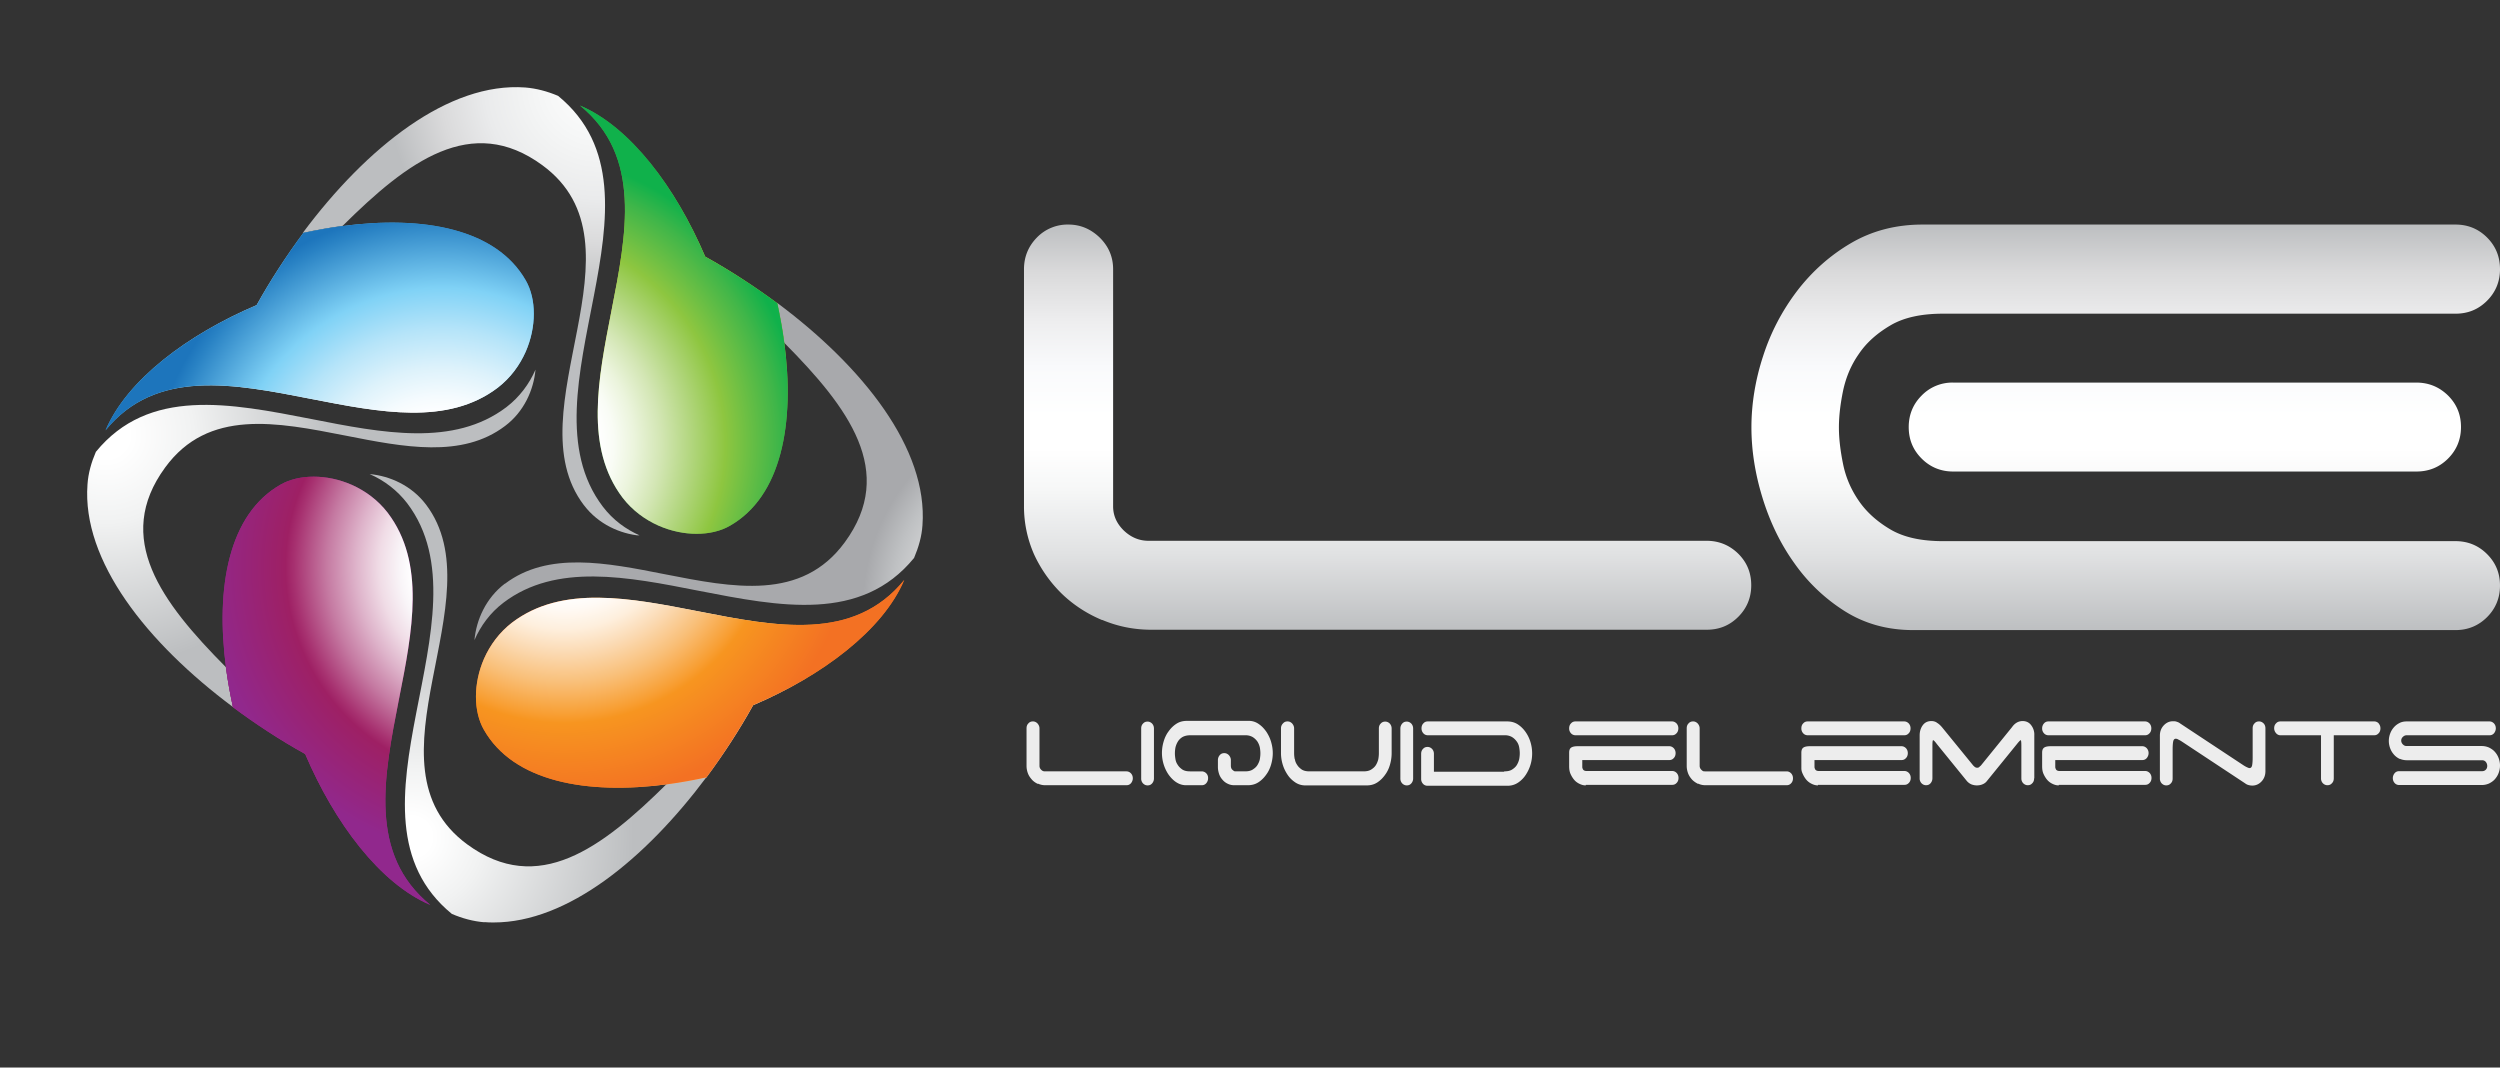
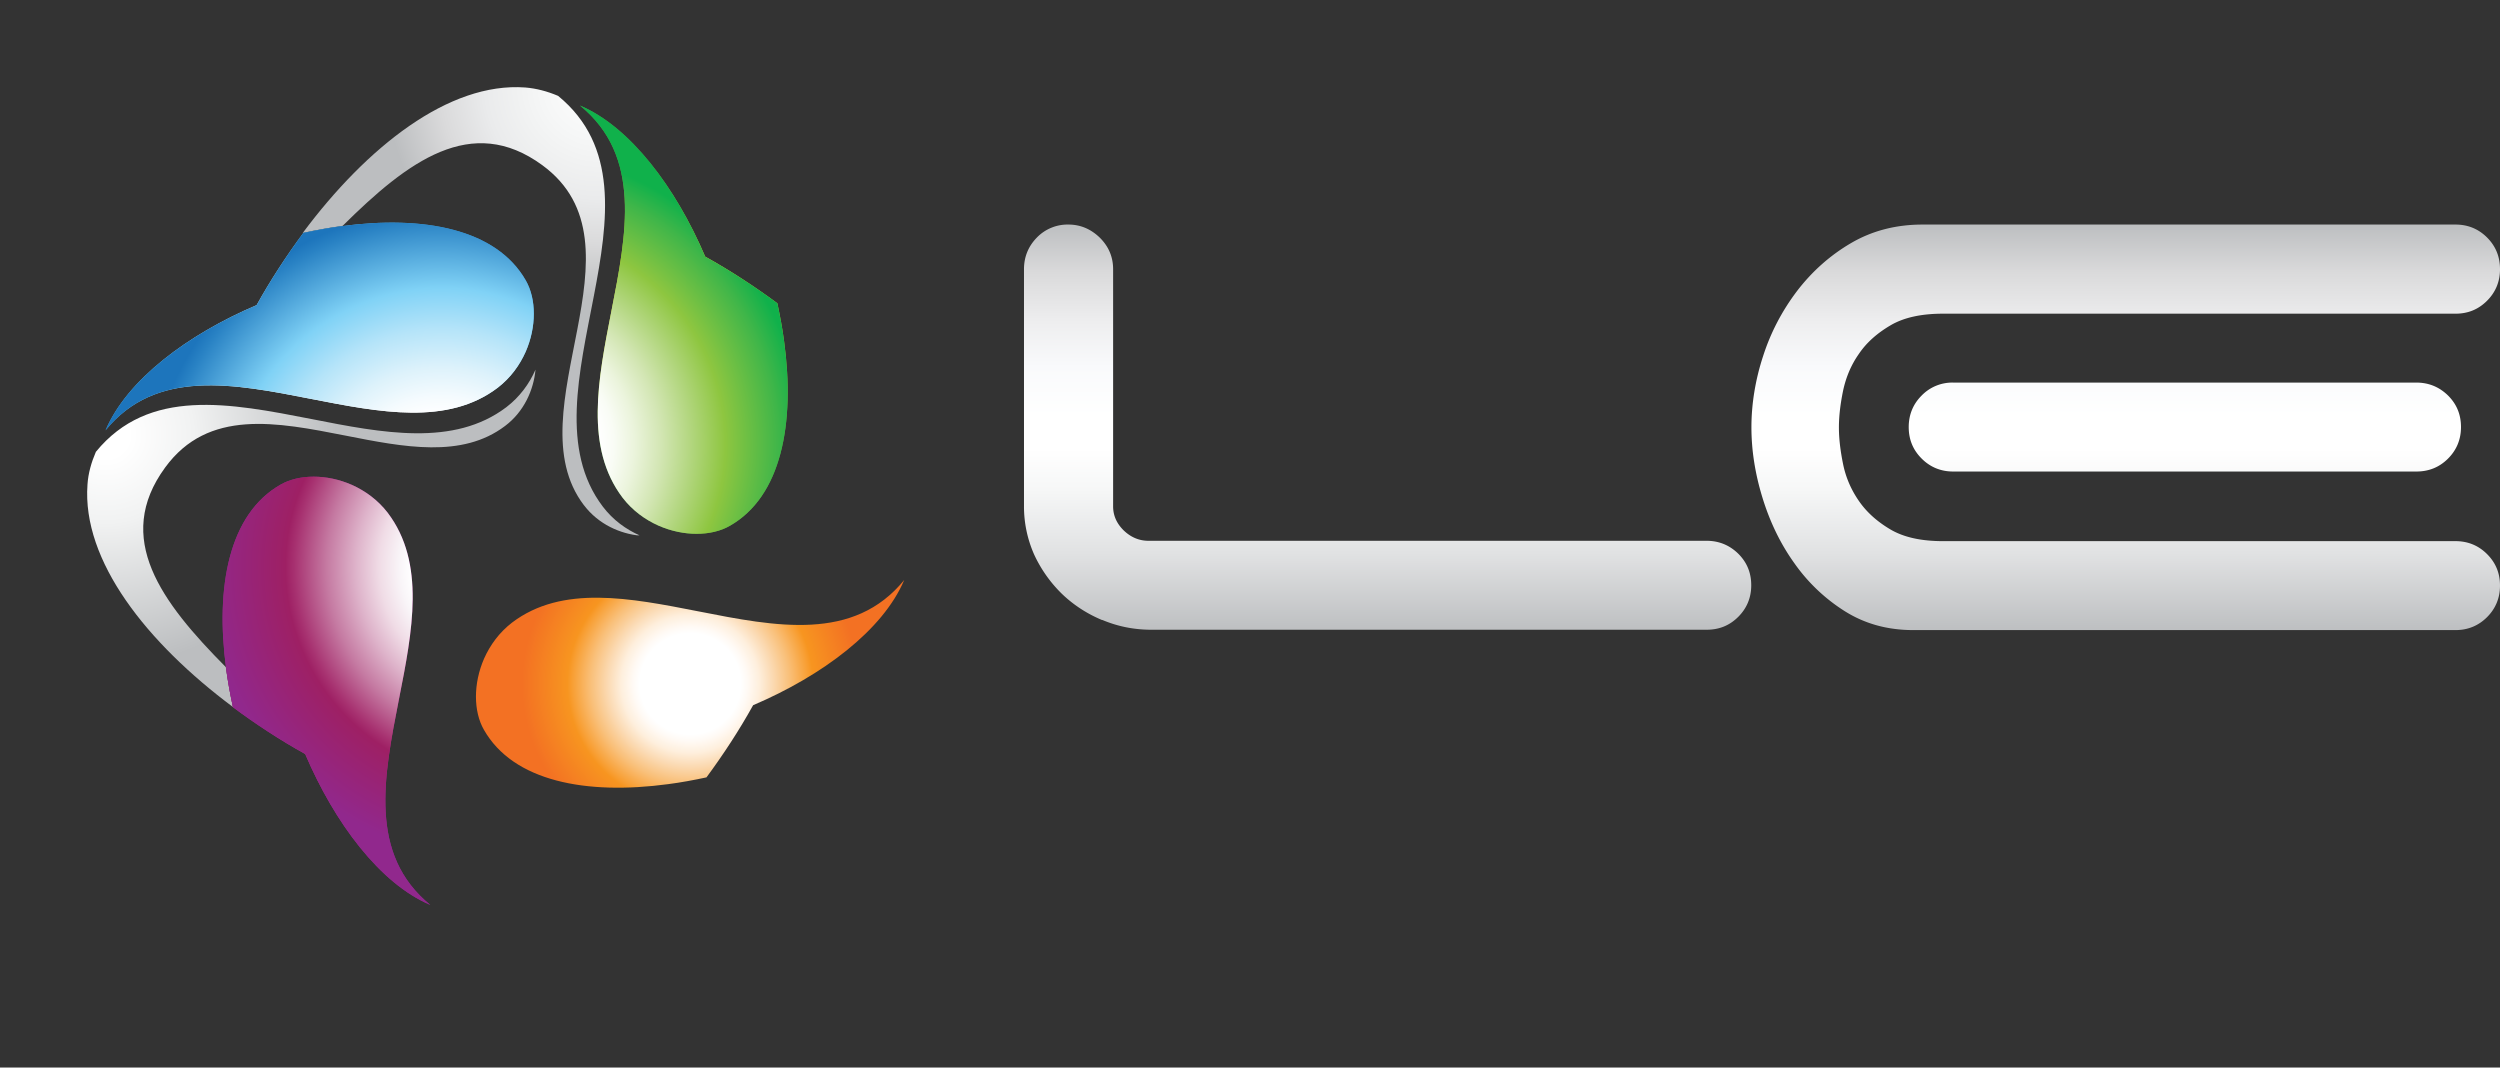
<svg xmlns="http://www.w3.org/2000/svg" xmlns:xlink="http://www.w3.org/1999/xlink" viewBox="0 0 137.16 58.57" data-sanitized-data-name="Layer 1" data-name="Layer 1" id="Layer_1">
  <rect x="0" y="0" width="137.16" height="58.57" fill="#333333" stroke="none" />
  <defs>
    <radialGradient gradientUnits="userSpaceOnUse" gradientTransform="rotate(-11 -97352.832 -58119.774)scale(24.81)" r=".51" fy="706.67" fx="-519.04" cy="706.67" cx="-519.04" id="radial-gradient">
      <stop stop-color="#fff" offset=".1" />
      <stop stop-color="#f1f2f2" offset=".38" />
      <stop stop-color="#bcbec0" offset="1" />
    </radialGradient>
    <radialGradient gradientUnits="userSpaceOnUse" gradientTransform="rotate(-64.88 -18384.386 -1054.846)scale(23.91)" r=".51" fy="672.46" fx="-483.77" cy="672.46" cx="-483.77" id="radial-gradient-2">
      <stop stop-color="#fff" offset=".09" />
      <stop stop-color="#f1f2f2" offset=".32" />
      <stop stop-color="#bcbec0" offset="1" />
    </radialGradient>
    <radialGradient gradientUnits="userSpaceOnUse" gradientTransform="rotate(90 3488.06 14531.51)scale(23)" r=".51" fy="782.03" fx="-479.95" cy="782.03" cx="-479.95" id="radial-gradient-3">
      <stop stop-color="#fff" offset="0" />
      <stop stop-color="#f6f7f7" offset=".25" />
      <stop stop-color="#f1f2f2" offset=".37" />
      <stop stop-color="#eaebec" offset=".53" />
      <stop stop-color="#dadadb" offset=".74" />
      <stop stop-color="#bcbec0" offset=".99" />
      <stop stop-color="#bcbec0" offset="1" />
    </radialGradient>
    <radialGradient gradientUnits="userSpaceOnUse" gradientTransform="rotate(-133.11 -7805.779 5517.98)scale(21.77)" r=".51" fy="689.37" fx="-421.5" cy="689.37" cx="-421.5" id="radial-gradient-4">
      <stop stop-color="#fff" offset=".13" />
      <stop stop-color="#f1f2f2" offset=".37" />
      <stop stop-color="#ebecec" offset=".5" />
      <stop stop-color="#dbdbdc" offset=".67" />
      <stop stop-color="#bfc1c3" offset=".86" />
      <stop stop-color="#a8a9ac" offset="1" />
    </radialGradient>
    <radialGradient gradientUnits="userSpaceOnUse" gradientTransform="matrix(1 0 0 -1 1614 1585.19)" r="14.71" fy="1560.85" fx="-1595.61" cy="1560.85" cx="-1595.61" id="radial-gradient-5">
      <stop stop-color="#fff" offset=".3" />
      <stop stop-color="#f5fbfe" offset=".36" />
      <stop stop-color="#ddf2fb" offset=".46" />
      <stop stop-color="#b5e4f9" offset=".59" />
      <stop stop-color="#80d2f6" offset=".73" />
      <stop stop-color="#2982c4" offset=".96" />
      <stop stop-color="#1d75bc" offset="1" />
    </radialGradient>
    <radialGradient xlink:href="#radial-gradient-5" gradientTransform="scale(33.6 -33.6)rotate(39.34 810.49 1072.195)" r=".48" fy="755.66" fx="-495.99" cy="755.66" cx="-495.99" id="radial-gradient-6" />
    <radialGradient gradientUnits="userSpaceOnUse" gradientTransform="matrix(1 0 0 -1 1614 1585.19)" r="9.23" fy="1567.66" fx="-1576.49" cy="1567.66" cx="-1576.49" id="radial-gradient-7">
      <stop stop-color="#fff" offset="0" />
      <stop stop-color="#fff" offset=".03" />
      <stop stop-color="#e1e31f" offset=".28" />
      <stop stop-color="#4e9d45" offset="1" />
    </radialGradient>
    <radialGradient gradientUnits="userSpaceOnUse" gradientTransform="scale(33.6 -33.6)rotate(-50.66 -1071.162 -122.303)" r=".48" fy="783.85" fx="-485.63" cy="783.85" cx="-485.63" id="radial-gradient-8">
      <stop stop-color="#fff" offset=".3" />
      <stop stop-color="#f9fcf5" offset=".35" />
      <stop stop-color="#ebf4dc" offset=".42" />
      <stop stop-color="#d3e6b4" offset=".51" />
      <stop stop-color="#b0d57b" offset=".62" />
      <stop stop-color="#8ec640" offset=".73" />
      <stop stop-color="#40b649" offset=".91" />
      <stop stop-color="#10b14b" offset="1" />
    </radialGradient>
    <radialGradient gradientUnits="userSpaceOnUse" gradientTransform="matrix(1 0 0 -1 1614 1585.19)" r="9.23" fy="1547.68" fx="-1576.14" cy="1547.68" cx="-1576.14" id="radial-gradient-9">
      <stop stop-color="#fff" offset=".3" />
      <stop stop-color="#fffaf5" offset=".34" />
      <stop stop-color="#feefdd" offset=".41" />
      <stop stop-color="#fbdab3" offset=".49" />
      <stop stop-color="#f9c07a" offset=".59" />
      <stop stop-color="#f89f34" offset=".7" />
      <stop stop-color="#f79520" offset=".73" />
      <stop stop-color="#f37123" offset="1" />
    </radialGradient>
    <radialGradient xlink:href="#radial-gradient-9" gradientTransform="scale(-33.6 33.6)rotate(39.34 852.325 1114.434)" r=".48" fy="794.07" fx="-513.51" cy="794.07" cx="-513.51" id="radial-gradient-10" />
    <radialGradient gradientUnits="userSpaceOnUse" gradientTransform="matrix(1 0 0 -1 1614 1585.19)" r="9.24" fy="1547.29" fx="-1596.1" cy="1547.29" cx="-1596.1" id="radial-gradient-11">
      <stop stop-color="#fff" offset="0" />
      <stop stop-color="#fff" offset=".11" />
      <stop stop-color="#e9c4dd" offset=".16" />
      <stop stop-color="#d593c0" offset=".22" />
      <stop stop-color="#c569aa" offset=".27" />
      <stop stop-color="#ba4a9b" offset=".32" />
      <stop stop-color="#b33694" offset=".37" />
      <stop stop-color="#b0268f" offset=".41" />
      <stop stop-color="#af228d" offset=".45" />
      <stop stop-color="#91288d" offset="1" />
    </radialGradient>
    <radialGradient gradientUnits="userSpaceOnUse" gradientTransform="scale(-33.6 33.6)rotate(-50.66 -1070.428 -168.586)" r=".48" fy="766.11" fx="-523.48" cy="766.11" cx="-523.48" id="radial-gradient-12">
      <stop stop-color="#fff" offset=".3" />
      <stop stop-color="#f9f5f8" offset=".34" />
      <stop stop-color="#f0dce6" offset=".41" />
      <stop stop-color="#deb3ca" offset=".49" />
      <stop stop-color="#c57aa2" offset=".59" />
      <stop stop-color="#a73170" offset=".7" />
      <stop stop-color="#9e2064" offset=".73" />
      <stop stop-color="#91288d" offset="1" />
    </radialGradient>
    <clipPath id="clippath">
      <path d="M4.8 26.58c.04-.61.21-1.21.46-1.79 2.9-3.55 7.36-2.67 11.83-1.8 3.9.77 7.81 1.53 10.69-.65.73-.56 1.26-1.28 1.6-2.06-.1 1.11-.63 2.31-1.67 3.09-2.36 1.79-5.56 1.16-8.75.53-3.77-.74-7.54-1.49-9.9 1.75-2.84 3.88-.21 7.38 3.33 10.95q.15 1.08.39 2.19c-4.72-3.52-8.29-8.02-7.98-12.21" class="cls-4" />
    </clipPath>
    <clipPath id="clippath-1">
-       <path d="M26.58 50.6c-.61-.05-1.21-.21-1.79-.46-6.65-5.44 2.24-16.35-2.45-22.53-.54-.7-1.25-1.25-2.06-1.6 1.11.1 2.3.63 3.09 1.67 3.9 5.14-3.7 14.28 2.27 18.65 3.88 2.84 7.37.21 10.95-3.33q1.08-.15 2.19-.39c-3.38 4.53-7.65 8-11.69 8-.17 0-.34 0-.52-.02" class="cls-4" />
-     </clipPath>
+       </clipPath>
    <clipPath id="clippath-2">
      <path d="M32.03 27.71c-3.9-5.14 3.7-14.28-2.28-18.65-3.88-2.84-7.38-.21-10.95 3.33q-1.08.15-2.19.39c3.52-4.72 8.02-8.29 12.21-7.98.61.05 1.21.21 1.8.46 6.65 5.44-2.24 16.35 2.45 22.53.56.74 1.28 1.26 2.06 1.6-1.11-.1-2.3-.63-3.09-1.67" class="cls-4" />
    </clipPath>
    <clipPath id="clippath-3">
      <path d="M27.7 32.03c2.36-1.79 5.56-1.16 8.75-.53 3.77.74 7.53 1.49 9.9-1.75 2.84-3.88.21-7.38-3.33-10.95q-.15-1.08-.39-2.19c4.73 3.52 8.29 8.02 7.98 12.21-.04.61-.21 1.2-.46 1.79-2.9 3.55-7.36 2.67-11.83 1.8-3.9-.77-7.81-1.53-10.69.65-.74.56-1.26 1.28-1.6 2.06.1-1.11.63-2.31 1.67-3.1" class="cls-4" />
    </clipPath>
    <clipPath id="clippath-4">
      <path d="M14.08 16.74c.76-1.37 1.63-2.7 2.56-3.96.71-.15 1.4-.28 2.09-.37 4.51-.61 8.51.15 10.12 2.98.58 1.01.59 2.54-.01 3.91-.33.74-.83 1.43-1.53 1.97-2.75 2.09-6.49 1.35-10.22.62-4.27-.84-8.53-1.68-11.3 1.72 1.17-2.76 4.49-5.25 8.29-6.87" class="cls-4" />
    </clipPath>
    <clipPath id="clippath-5">
      <path d="M38.69 14.08c1.37.76 2.7 1.63 3.96 2.56.15.71.28 1.4.37 2.09.61 4.51-.15 8.51-2.98 10.12-1.01.58-2.54.59-3.91-.01-.74-.33-1.43-.83-1.97-1.53-2.09-2.75-1.35-6.49-.62-10.22.84-4.27 1.68-8.53-1.72-11.3 2.76 1.17 5.25 4.49 6.87 8.29" class="cls-4" />
    </clipPath>
    <clipPath id="clippath-6">
      <path d="M41.32 38.69c-.76 1.37-1.63 2.7-2.56 3.96-.7.15-1.4.28-2.09.37-4.51.61-8.51-.15-10.12-2.98-.58-1.01-.59-2.54.01-3.91.33-.74.83-1.43 1.53-1.97 2.75-2.09 6.49-1.35 10.22-.62 4.27.84 8.53 1.68 11.3-1.72-1.17 2.76-4.49 5.25-8.29 6.87" class="cls-4" />
    </clipPath>
    <clipPath id="clippath-7">
      <path d="M16.73 41.36c-1.37-.76-2.7-1.63-3.95-2.56-.15-.7-.28-1.4-.37-2.09-.61-4.51.15-8.51 2.98-10.12 1.01-.58 2.54-.59 3.91.01.74.33 1.43.83 1.97 1.53 2.09 2.75 1.36 6.49.62 10.22-.84 4.27-1.68 8.53 1.72 11.3-2.76-1.17-5.25-4.49-6.87-8.29" class="cls-4" />
    </clipPath>
    <linearGradient gradientUnits="userSpaceOnUse" gradientTransform="matrix(1 0 0 -1 1614 1585.19)" y2="1550.47" x2="-1537.87" y1="1572.92" x1="-1537.87" id="linear-gradient">
      <stop stop-color="#bcbec0" offset="0" />
      <stop stop-color="#bcbec0" offset="0" />
      <stop stop-color="#dadadb" offset=".12" />
      <stop stop-color="#eeeeef" offset=".24" />
      <stop stop-color="#f9fafc" offset=".35" />
      <stop stop-color="#fff" offset=".47" />
      <stop stop-color="#fff" offset=".55" />
      <stop stop-color="#f6f7f7" offset=".65" />
      <stop stop-color="#e0e1e2" offset=".81" />
      <stop stop-color="#bcbec0" offset="1" />
    </linearGradient>
    <linearGradient xlink:href="#linear-gradient" x2="-1497.38" y1="1572.92" x1="-1497.38" id="linear-gradient-2" />
    <style>.cls-4{stroke-width:0;fill:none}</style>
  </defs>
-   <path style="stroke-width:0;fill:#ededed" d="M56.94 43.01c-.12-.06-.23-.13-.32-.23s-.17-.21-.22-.34-.08-.27-.08-.42v-2.06c0-.11.03-.2.1-.27.07-.08.15-.11.25-.11s.18.04.25.11c.07.08.11.17.11.27v2.06q0 .12.09.21c.06.06.12.09.2.09h4.48c.1 0 .18.04.25.11.07.08.1.17.1.27s-.04.2-.1.27c-.07.08-.15.11-.25.11h-4.46c-.14 0-.27-.03-.4-.09zm6.27-.03c-.07.08-.15.11-.25.11s-.18-.04-.25-.11a.38.38 0 0 1-.1-.27v-2.74c0-.11.03-.2.1-.27.07-.08.15-.11.25-.11s.18.04.25.11c.07.08.1.17.1.27v2.74c0 .11-.04.2-.1.27m4.39-.76s.09.09.15.1h.56c.17 0 .31-.03.42-.1s.2-.15.26-.25.11-.21.13-.32c.02-.12.03-.22.03-.32s-.01-.2-.03-.32a1 1 0 0 0-.13-.32.9.9 0 0 0-.26-.25.77.77 0 0 0-.42-.1h-3.02c-.15 0-.29.03-.42.1-.11.07-.19.15-.25.25s-.1.2-.13.32c-.02.12-.03.22-.03.32s.01.2.03.32.06.22.13.32c.06.1.15.18.25.25.11.07.25.1.42.1h.64c.2 0 .36.17.35.37v.01c0 .11-.04.2-.1.27-.07.08-.15.11-.25.11h-.87c-.2 0-.39-.07-.55-.18s-.3-.26-.41-.42c-.35-.53-.44-1.18-.26-1.79.06-.21.15-.4.27-.56.12-.17.26-.31.43-.42s.36-.16.58-.16h3.41c.2 0 .39.07.54.18.16.11.29.25.41.42.11.17.2.35.26.56s.09.41.09.61-.03.41-.09.62-.15.4-.27.56c-.12.17-.26.31-.43.42s-.36.16-.58.16h-.75c-.13 0-.25-.03-.35-.08a.8.8 0 0 1-.28-.21.9.9 0 0 1-.19-.31c-.04-.12-.07-.25-.07-.38v-.4c0-.11.04-.2.1-.27.07-.08.15-.11.25-.11s.18.04.25.11c.07.08.11.17.11.27v.31c0 .08.02.15.06.2Zm3.44-.57c.02.12.06.22.13.32.06.1.15.18.25.25.11.07.25.1.42.1h2.97c.17 0 .31-.03.42-.1s.2-.15.26-.25.1-.2.13-.32c.02-.12.03-.22.03-.32v-1.36c0-.11.03-.2.1-.27.07-.08.15-.11.25-.11s.18.04.25.11c.07.08.1.17.1.27v1.36c0 .2-.03.41-.09.62s-.15.4-.27.56c-.12.17-.26.31-.43.42s-.36.16-.57.16h-3.41a.97.97 0 0 1-.54-.18c-.16-.11-.3-.25-.41-.42s-.2-.35-.26-.56c-.06-.2-.09-.41-.09-.61v-1.36c0-.11.04-.2.11-.27.07-.08.15-.11.25-.11s.18.04.25.11c.07.08.11.17.11.27v1.36c0 .1.01.2.03.32h.01Zm6.39 1.33c-.07.08-.15.11-.25.11s-.18-.04-.25-.11a.38.38 0 0 1-.1-.27v-2.74c0-.11.04-.2.1-.27.07-.08.15-.11.25-.11s.18.04.25.11c.07.08.1.17.1.27v2.74c0 .11-.04.2-.1.27m5.11-.66c.17 0 .31-.03.42-.1s.2-.15.26-.25.1-.2.13-.32c.02-.12.03-.22.03-.32s-.01-.2-.03-.32a.75.75 0 0 0-.13-.32.9.9 0 0 0-.26-.25.77.77 0 0 0-.42-.1h-4.2c-.1 0-.19-.04-.25-.11-.07-.08-.1-.17-.1-.27s.03-.2.1-.27c.07-.08.15-.11.25-.11h4.35c.21 0 .41.05.58.16s.31.25.43.42.21.36.27.56.09.41.09.62c0 .42-.12.82-.35 1.17-.11.17-.25.31-.41.42s-.34.17-.55.18h-4.43c-.1 0-.19-.04-.25-.11a.38.38 0 0 1-.1-.27v-1.37c0-.11.03-.2.1-.27.07-.08.15-.11.25-.11s.18.04.25.11c.07.08.1.17.1.27v.98h3.84zm3.55-2.36c0-.11.03-.2.1-.27.07-.08.15-.11.25-.11h5.29c.1 0 .18.04.25.11.07.08.1.17.1.27s-.03.2-.1.27c-.07.08-.15.11-.25.11h-5.29c-.1 0-.19-.04-.25-.11a.38.38 0 0 1-.1-.27m.91 3.13c-.11 0-.23-.03-.33-.08-.11-.05-.21-.12-.29-.21s-.15-.2-.21-.33-.08-.27-.08-.44v-.73c0-.15.04-.24.12-.29s.2-.07.36-.07h5.01c.1 0 .18.04.25.11.07.08.1.17.1.27s-.03.2-.1.27c-.07.08-.15.11-.25.11h-4.77v.4s.02.1.06.14.1.06.17.06h4.7c.1 0 .18.04.25.11.07.08.1.17.1.27s-.03.2-.1.27c-.07.08-.15.11-.25.11H87zm6.17-.08c-.12-.06-.23-.13-.33-.23-.09-.1-.17-.21-.22-.34s-.08-.27-.08-.42v-2.06c0-.11.03-.2.1-.27.07-.08.15-.11.25-.11s.18.04.25.11c.07.08.11.17.11.27v2.06q0 .12.09.21c.09.09.12.09.2.09h4.48c.1 0 .18.04.25.11.07.08.1.17.1.27s-.03.2-.1.27c-.07.08-.15.11-.25.11h-4.46c-.14 0-.27-.03-.4-.09v.02Zm5.66-3.05c0-.11.03-.2.1-.27.07-.08.15-.11.25-.11h5.29c.1 0 .18.04.25.11.07.08.1.17.1.27s-.03.2-.1.27c-.07.08-.15.11-.25.11h-5.29c-.1 0-.19-.04-.25-.11a.38.38 0 0 1-.1-.27m.91 3.13c-.11 0-.23-.03-.33-.08a.9.9 0 0 1-.29-.21q-.12-.135-.21-.33c-.09-.195-.08-.27-.08-.44v-.73c0-.15.04-.24.12-.29s.2-.07.36-.07h5.01c.1 0 .18.04.25.11.07.08.1.17.1.27s-.03.2-.1.27c-.07.08-.15.11-.25.11h-4.77v.4s.02.1.06.14.1.06.17.06h4.7c.1 0 .18.04.25.11.07.08.1.17.1.27s-.03.2-.1.27c-.07.08-.15.11-.25.11h-4.74zm11.86-.39c0 .11-.03.2-.1.27-.07.08-.15.11-.25.11s-.18-.04-.25-.11a.38.38 0 0 1-.1-.27v-1.76c0-.22-.01-.33-.04-.33-.02 0-.09.07-.21.22l-1.64 2.02q-.09.12-.24.18c-.09.04-.2.06-.31.06s-.21-.02-.31-.06a.7.7 0 0 1-.24-.18l-1.64-2.02c-.11-.15-.18-.22-.21-.22s-.04.11-.04.33v1.76c0 .11-.04.2-.1.27-.07.08-.15.11-.25.11s-.18-.04-.25-.11a.38.38 0 0 1-.1-.27v-2.36c0-.21.06-.4.17-.55s.27-.23.47-.23c.12 0 .23.03.32.1.1.06.18.14.26.23l1.72 2.11s.06.06.09.08c.04.03.08.04.12.04s.08 0 .12-.04.07-.06.09-.08l1.71-2.11c.07-.1.15-.18.25-.24s.21-.09.33-.09c.2 0 .36.08.47.23.12.16.18.35.17.55v2.36zm.44-2.74c0-.11.04-.2.1-.27.07-.08.15-.11.25-.11h5.29c.1 0 .18.04.25.11.07.08.1.17.1.27s-.03.2-.1.27c-.07.08-.15.11-.25.11h-5.29c-.1 0-.19-.04-.25-.11a.38.38 0 0 1-.1-.27m.91 3.13c-.11 0-.23-.03-.33-.08-.11-.05-.21-.12-.29-.21s-.15-.2-.21-.33-.08-.27-.08-.44v-.73c0-.15.04-.24.12-.29s.2-.07.36-.07h5.01c.1 0 .18.04.25.11.07.08.1.17.1.27s-.04.2-.1.27c-.07.08-.15.11-.25.11h-4.77v.4s.02.1.06.14.1.06.17.06h4.7c.1 0 .18.04.25.11.07.08.1.17.1.27s-.03.2-.1.27c-.07.08-.15.11-.25.11h-4.74zm10.74-3.4c.07-.08.15-.11.25-.11s.18.04.25.11.1.17.1.27v2.35c0 .22-.07.41-.21.56s-.31.23-.51.23q-.105 0-.21-.03a.5.5 0 0 1-.18-.09l-3.42-2.26c-.09-.06-.17-.11-.24-.14a.27.27 0 0 0-.15-.05c-.07 0-.12.05-.14.15s-.03.25-.03.44v1.59c0 .11-.03.2-.1.27-.07.08-.15.11-.25.11s-.18-.04-.25-.11a.38.38 0 0 1-.1-.27v-2.35c0-.22.07-.41.21-.56s.31-.23.51-.23c.07 0 .14 0 .21.03q.105.03.18.09l3.42 2.26c.09.06.17.11.24.14.06.03.11.05.15.05.07 0 .12-.05.14-.15s.03-.25.03-.44v-1.59c0-.11.03-.2.1-.27m6.81 0c.07.08.1.17.1.27s-.03.2-.1.27c-.07.08-.15.11-.25.11h-2.21v2.36c0 .11-.03.2-.1.27-.07.08-.15.11-.25.11s-.18-.04-.25-.11a.38.38 0 0 1-.1-.27v-2.36h-2.24a.31.31 0 0 1-.23-.12.4.4 0 0 1-.1-.26c0-.11.03-.2.1-.27.07-.08.15-.11.25-.11h5.14c.1 0 .18.04.25.11Zm1.16 1.95c-.12-.06-.22-.13-.31-.23s-.16-.21-.21-.34-.08-.27-.08-.42.03-.29.08-.42.12-.24.21-.34.19-.17.31-.23.25-.08.39-.08h4.53c.1 0 .18.04.25.11.07.08.1.17.1.27s-.04.2-.1.27c-.07.08-.15.11-.25.11h-4.55c-.07 0-.14.03-.2.09-.12.11-.12.29 0 .41.06.06.12.09.2.09h4.13c.14 0 .27.03.39.08.12.06.23.13.32.23s.16.21.21.34.08.27.08.42-.03.29-.08.42-.12.24-.21.34-.2.17-.32.23c-.12.05-.25.08-.39.08h-4.53c-.1 0-.19-.04-.25-.11-.07-.08-.1-.17-.1-.27s.04-.2.1-.27c.07-.08.15-.11.25-.11h4.56c.07 0 .14-.03.19-.08s.08-.12.08-.21a.35.35 0 0 0-.08-.22.25.25 0 0 0-.19-.09h-4.14c-.14 0-.27-.03-.39-.08" />
  <path style="fill:url(#linear-gradient);stroke-width:0" d="M60.47 34.02c-.82-.34-1.58-.83-2.22-1.45a7.3 7.3 0 0 1-1.51-2.14 6.5 6.5 0 0 1-.56-2.65V14.77c0-.68.24-1.26.71-1.74a2.34 2.34 0 0 1 1.73-.71c.65 0 1.22.24 1.71.71.49.48.74 1.06.74 1.74v13.01c0 .51.2.95.59 1.33.39.37.84.56 1.35.56h30.62c.68 0 1.26.24 1.74.71.48.48.71 1.05.71 1.73s-.24 1.26-.71 1.73c-.48.48-1.05.71-1.74.71H63.17q-1.425 0-2.7-.54Z" />
  <path style="stroke-width:0;fill:url(#linear-gradient-2)" d="M106.6 17.21c-1.19 0-2.15.21-2.88.64s-1.31.94-1.73 1.56c-.43.61-.71 1.28-.87 2.02-.15.73-.23 1.4-.23 2.02s.08 1.28.23 2.02c.15.73.44 1.4.87 2.02.42.61 1 1.13 1.73 1.56s1.69.64 2.88.64h28.12c.68 0 1.26.24 1.73.71.48.48.71 1.05.71 1.73s-.24 1.26-.71 1.73-1.05.71-1.73.71h-29.75c-1.4 0-2.64-.34-3.73-1.02a9.7 9.7 0 0 1-2.78-2.63c-.77-1.07-1.35-2.27-1.76-3.6s-.61-2.62-.61-3.88.21-2.59.64-3.9c.42-1.31 1.05-2.5 1.86-3.57.82-1.07 1.8-1.95 2.96-2.63q1.74-1.02 3.93-1.02h29.24c.68 0 1.26.24 1.73.71.48.48.71 1.06.71 1.74s-.24 1.26-.71 1.73c-.48.48-1.05.71-1.73.71zm27.71 4.49c.48.48.71 1.05.71 1.73s-.24 1.26-.71 1.73c-.48.48-1.06.71-1.74.71h-25.41c-.68 0-1.26-.24-1.73-.71-.48-.48-.71-1.05-.71-1.73s.24-1.26.71-1.73a2.34 2.34 0 0 1 1.73-.71h25.41c.68 0 1.26.24 1.74.71" />
  <g style="clip-path:url(#clippath)">
    <path style="stroke-width:0;fill:url(#radial-gradient)" d="m1.01 20.95 27.46-5.34 4.37 22.5-27.46 5.34z" />
  </g>
  <g style="clip-path:url(#clippath-1)">
    <path style="stroke-width:0;fill:url(#radial-gradient-2)" d="m8.67 46.19 13.18-28.1 26.39 12.37-13.18 28.1z" />
  </g>
  <g style="clip-path:url(#clippath-2)">
    <path style="stroke-width:0;fill:url(#radial-gradient-3)" d="M16.61 4.48h20.66v24.89H16.61z" />
  </g>
  <g style="clip-path:url(#clippath-3)">
-     <path style="stroke-width:0;fill:url(#radial-gradient-4)" d="M16.79 25.26 39.29 4.2l20.86 22.29-22.5 21.06z" />
-   </g>
+     </g>
  <path style="stroke-width:0;fill:url(#radial-gradient-5)" d="M14.08 16.74c.76-1.37 1.63-2.7 2.56-3.96.71-.15 1.4-.28 2.09-.37 4.51-.61 8.51.15 10.12 2.98.58 1.01.59 2.54-.01 3.91-.33.74-.83 1.43-1.53 1.97-2.75 2.09-6.49 1.35-10.22.62-4.27-.84-8.53-1.68-11.3 1.72 1.17-2.76 4.49-5.25 8.29-6.87" />
  <g style="clip-path:url(#clippath-4)">
    <path style="stroke-width:0;fill:url(#radial-gradient-6)" d="M0 16.54 19.93.21l15.29 18.65L15.29 35.2z" />
  </g>
  <path style="stroke-width:0;fill:url(#radial-gradient-7)" d="M38.69 14.08c1.37.76 2.7 1.63 3.96 2.56.15.71.28 1.4.37 2.09.61 4.51-.15 8.51-2.98 10.12-1.01.58-2.54.59-3.91-.01-.74-.33-1.43-.83-1.97-1.53-2.09-2.75-1.35-6.49-.62-10.22.84-4.27 1.68-8.53-1.72-11.3 2.76 1.17 5.25 4.49 6.87 8.29" />
  <g style="clip-path:url(#clippath-5)">
    <path style="stroke-width:0;fill:url(#radial-gradient-8)" d="M20.22 15.29 38.87 0l16.34 19.93-18.65 15.29z" />
  </g>
  <path style="stroke-width:0;fill:url(#radial-gradient-9)" d="M41.32 38.69c-.76 1.37-1.63 2.7-2.56 3.96-.7.15-1.4.28-2.09.37-4.51.61-8.51-.15-10.12-2.98-.58-1.01-.59-2.54.01-3.91.33-.74.83-1.43 1.53-1.97 2.75-2.09 6.49-1.35 10.22-.62 4.27.84 8.53 1.68 11.3-1.72-1.17 2.76-4.49 5.25-8.29 6.87" />
  <g style="clip-path:url(#clippath-6)">
-     <path style="stroke-width:0;fill:url(#radial-gradient-10)" d="M20.17 36.56 40.1 20.22l15.29 18.65-19.93 16.34z" />
-   </g>
+     </g>
  <path style="stroke-width:0;fill:url(#radial-gradient-11)" d="M16.73 41.36c-1.37-.76-2.7-1.63-3.95-2.56-.15-.7-.28-1.4-.37-2.09-.61-4.51.15-8.51 2.98-10.12 1.01-.58 2.54-.59 3.91.01.74.33 1.43.83 1.97 1.53 2.09 2.75 1.36 6.49.62 10.22-.84 4.27-1.68 8.53 1.72 11.3-2.76-1.17-5.25-4.49-6.87-8.29" />
  <g style="clip-path:url(#clippath-7)">
    <path style="stroke-width:0;fill:url(#radial-gradient-12)" d="m.18 35.5 18.65-15.29 16.34 19.93-18.65 15.29z" />
  </g>
</svg>